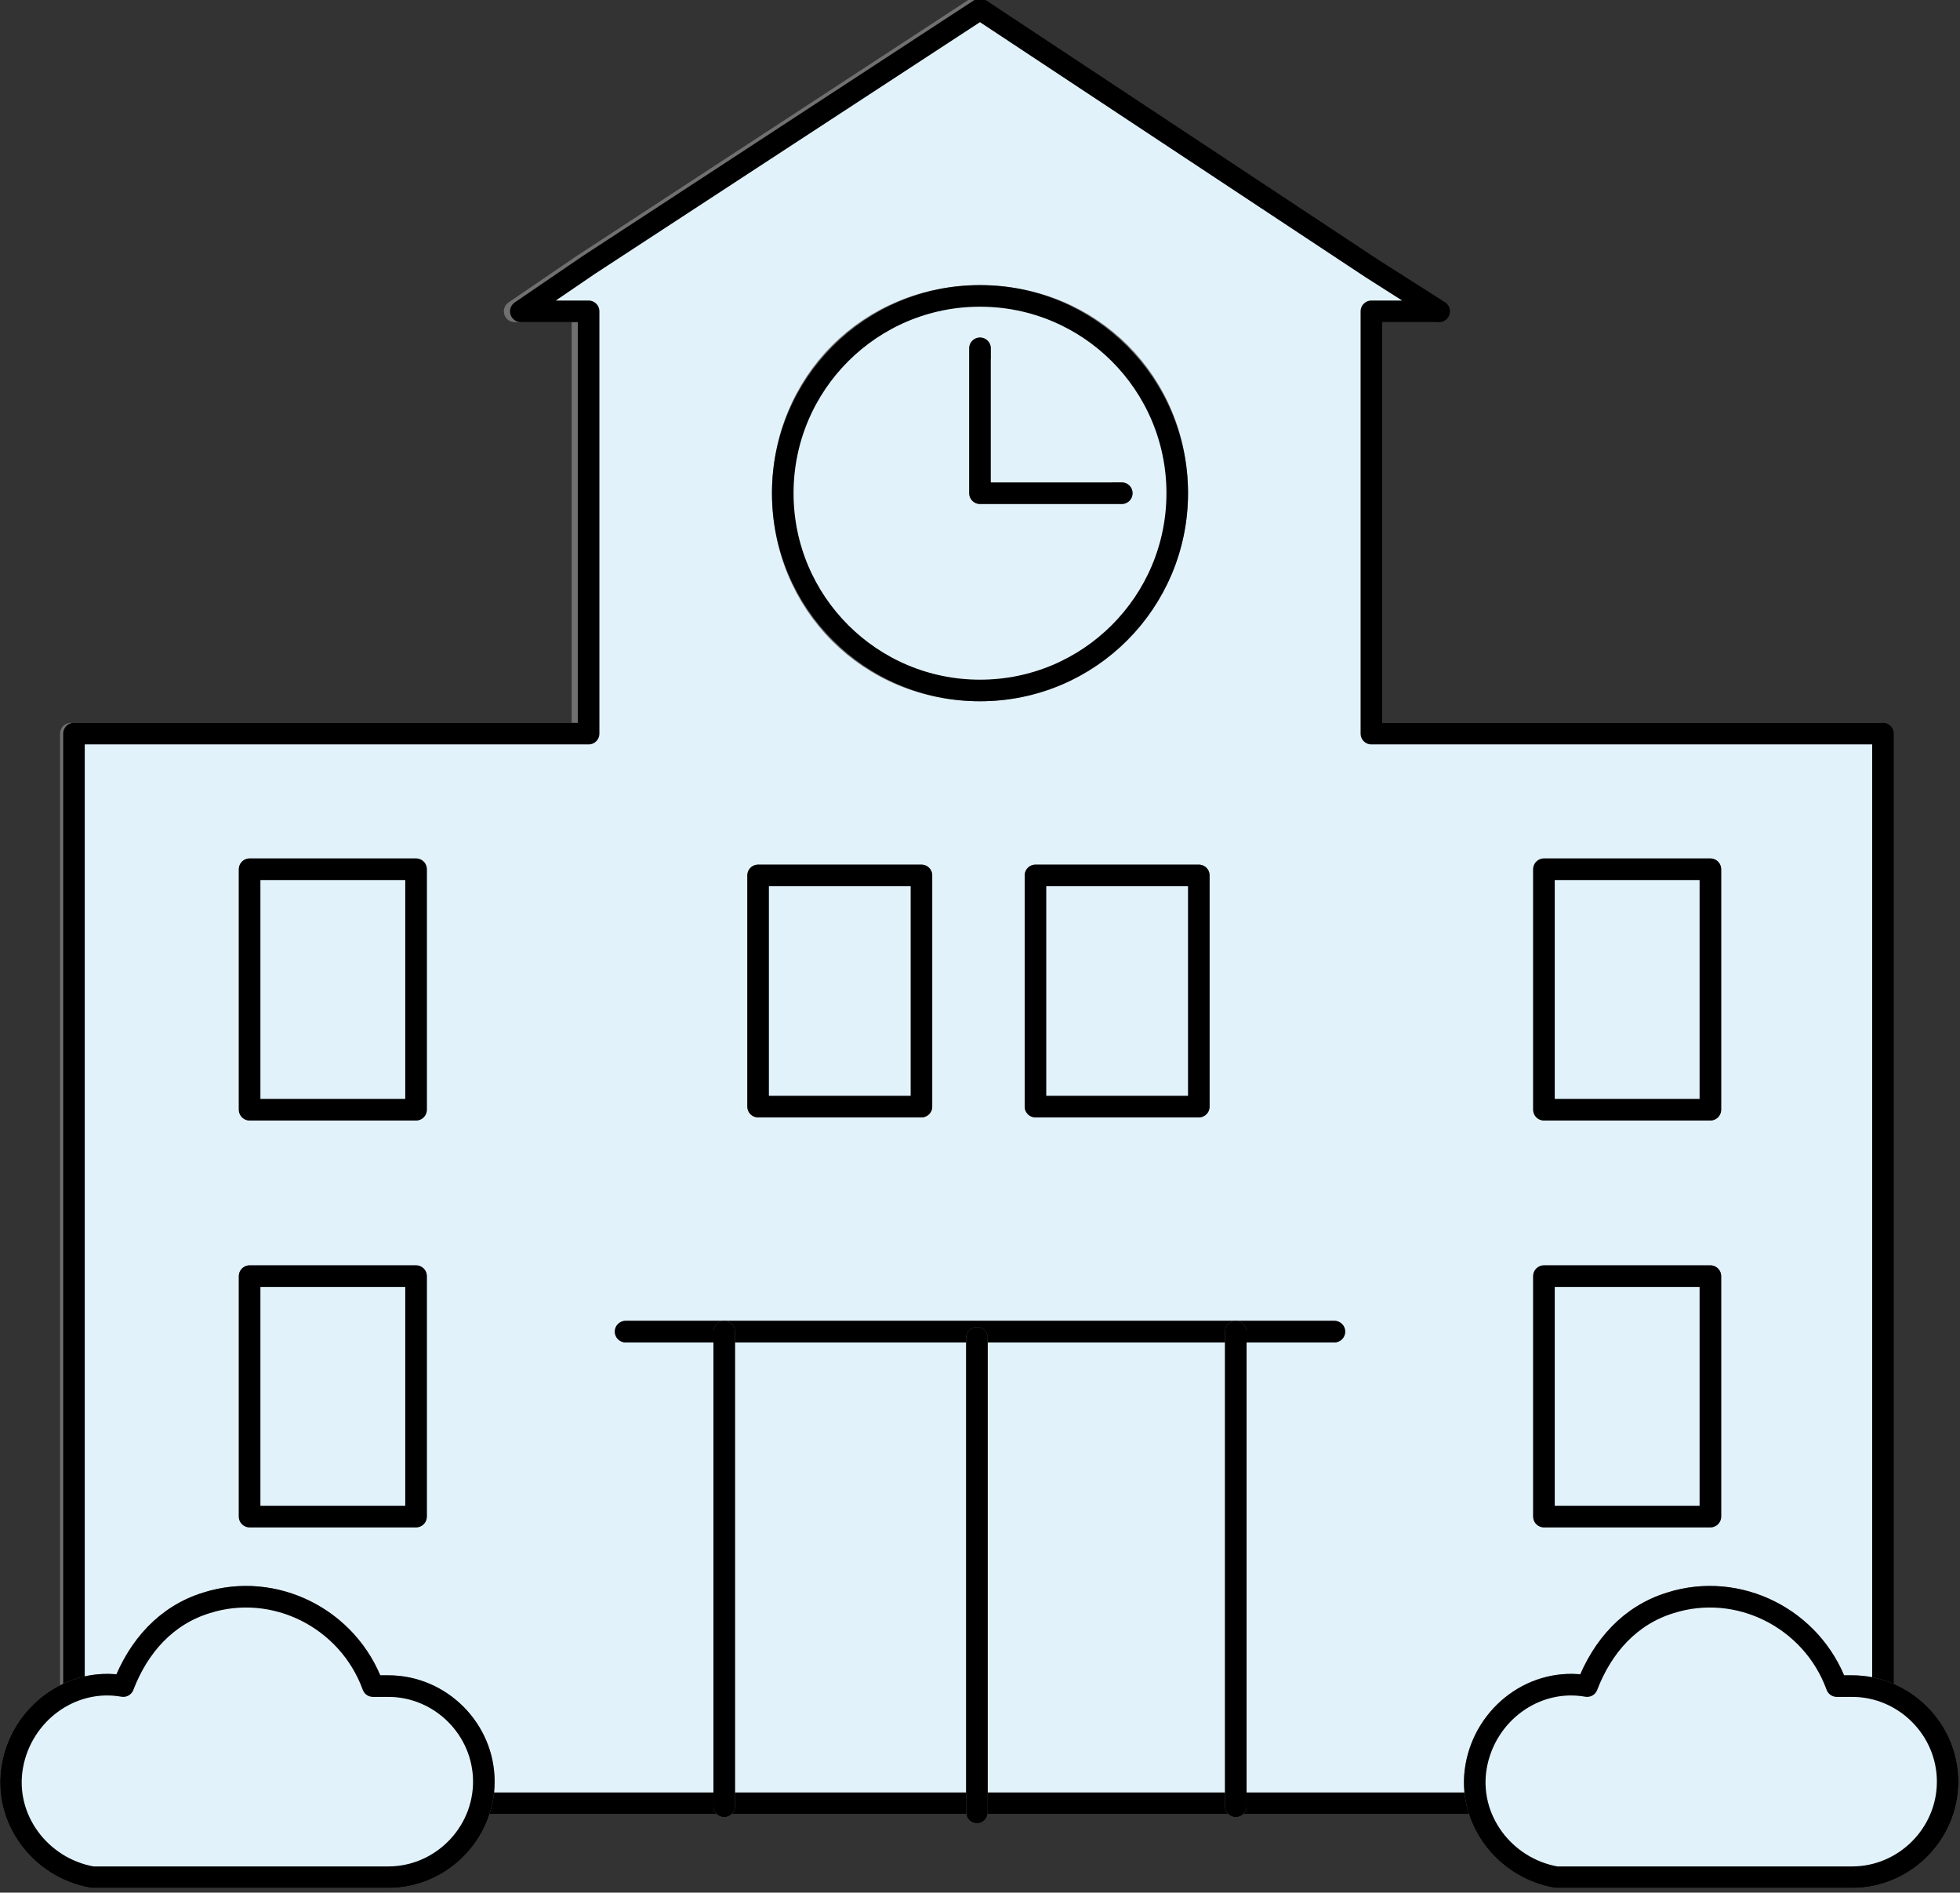
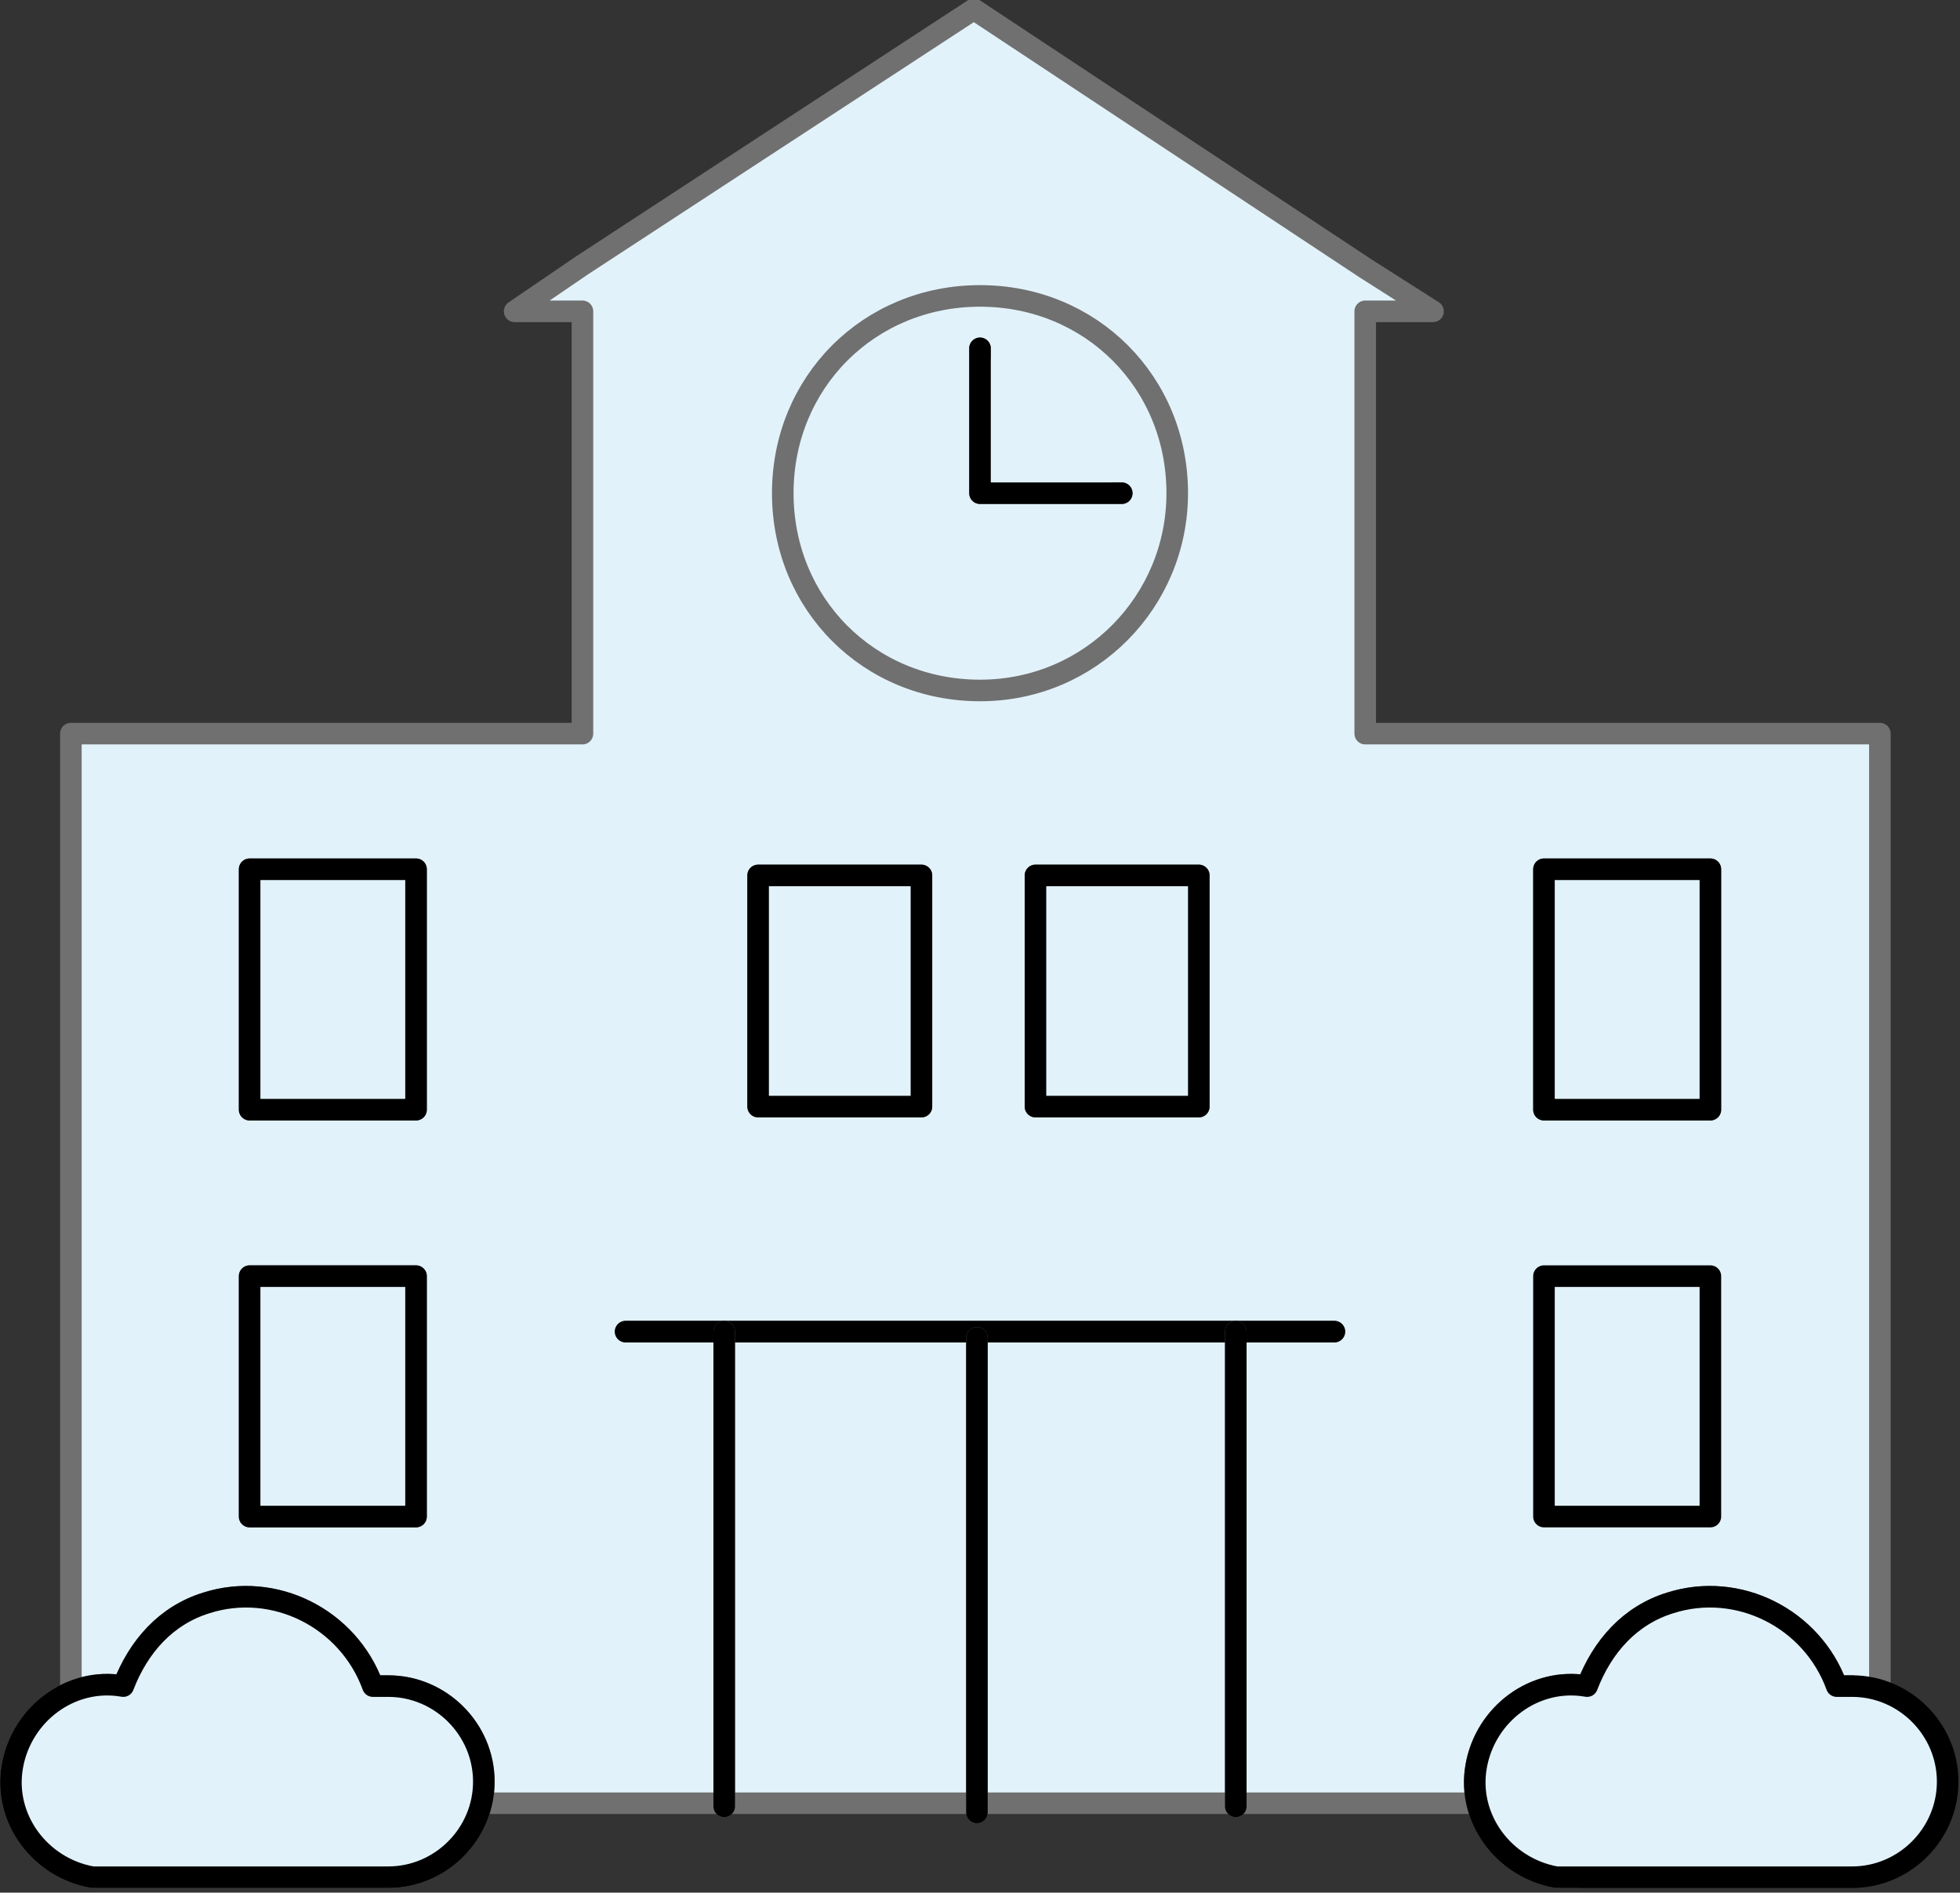
<svg xmlns="http://www.w3.org/2000/svg" version="1.1" viewBox="0 0 63.6 61.4">
  <rect x="0" y="0" width="63.6" height="61.4" fill="#333333" stroke="none" />
  <g id="_レイヤー_1" data-name="レイヤー_1">
    <g id="_グループ_688" data-name="グループ_688">
      <path id="_パス_1044" data-name="パス_1044" d="M44.3,23.8v-13.7h2.2l-2.2-1.4h0s0,0,0,0L31.6.3l-12.7,8.3h0s-2.2,1.5-2.2,1.5h2.2v13.7H2.3v34.7h58.7V23.8h-16.6Z" fill="#e2f2fa" stroke="#707070" stroke-linecap="round" stroke-linejoin="round" stroke-width=".7" />
-       <path id="_パス_1045" data-name="パス_1045" d="M44.5,23.8v-13.7h2.2l-2.2-1.4h0s0,0,0,0L31.8.3l-12.7,8.3h0s-2.2,1.5-2.2,1.5h2.2v13.7H2.4v34.7h58.7V23.8h-16.6Z" fill="#e2f2fa" stroke="#000" stroke-linecap="round" stroke-linejoin="round" stroke-width=".7" />
      <rect id="_長方形_658" data-name="長方形_658" x="8.1" y="28.2" width="5.4" height="7.8" fill="#e2f2fa" stroke="#707070" stroke-linecap="round" stroke-linejoin="round" stroke-width=".7" />
      <rect id="_長方形_659" data-name="長方形_659" x="8.1" y="28.2" width="5.4" height="7.8" fill="#e2f2fa" stroke="#000" stroke-linecap="round" stroke-linejoin="round" stroke-width=".7" />
      <rect id="_長方形_660" data-name="長方形_660" x="8.1" y="41.4" width="5.4" height="7.8" fill="#e2f2fa" stroke="#707070" stroke-linecap="round" stroke-linejoin="round" stroke-width=".7" />
      <rect id="_長方形_661" data-name="長方形_661" x="8.1" y="41.4" width="5.4" height="7.8" fill="#e2f2fa" stroke="#000" stroke-linecap="round" stroke-linejoin="round" stroke-width=".7" />
      <rect id="_長方形_662" data-name="長方形_662" x="50.1" y="28.2" width="5.4" height="7.8" fill="#e2f2fa" stroke="#707070" stroke-linecap="round" stroke-linejoin="round" stroke-width=".7" />
      <rect id="_長方形_663" data-name="長方形_663" x="50.1" y="28.2" width="5.4" height="7.8" fill="#e2f2fa" stroke="#000" stroke-linecap="round" stroke-linejoin="round" stroke-width=".7" />
-       <rect id="_長方形_664" data-name="長方形_664" x="50.1" y="41.4" width="5.4" height="7.8" fill="#e2f2fa" stroke="#707070" stroke-linecap="round" stroke-linejoin="round" stroke-width=".7" />
      <rect id="_長方形_665" data-name="長方形_665" x="50.1" y="41.4" width="5.4" height="7.8" fill="#e2f2fa" stroke="#000" stroke-linecap="round" stroke-linejoin="round" stroke-width=".7" />
      <rect id="_長方形_666" data-name="長方形_666" x="33.6" y="28.4" width="5.3" height="7.5" fill="#e2f2fa" stroke="#707070" stroke-linecap="round" stroke-linejoin="round" stroke-width=".7" />
      <rect id="_長方形_667" data-name="長方形_667" x="33.6" y="28.4" width="5.3" height="7.5" fill="#e2f2fa" stroke="#000" stroke-linecap="round" stroke-linejoin="round" stroke-width=".7" />
      <rect id="_長方形_668" data-name="長方形_668" x="24.6" y="28.4" width="5.3" height="7.5" fill="#e2f2fa" stroke="#707070" stroke-linecap="round" stroke-linejoin="round" stroke-width=".7" />
      <rect id="_長方形_669" data-name="長方形_669" x="24.6" y="28.4" width="5.3" height="7.5" fill="#e2f2fa" stroke="#000" stroke-linecap="round" stroke-linejoin="round" stroke-width=".7" />
      <path id="_パス_1046" data-name="パス_1046" d="M38.2,16c0,3.5-2.8,6.4-6.4,6.4s-6.4-2.8-6.4-6.4,2.8-6.4,6.4-6.4,6.4,2.8,6.4,6.4h0" fill="#e2f2fa" stroke="#707070" stroke-linecap="round" stroke-linejoin="round" stroke-width=".7" />
-       <circle id="_楕円形_51" data-name="楕円形_51" cx="31.8" cy="16" r="6.4" fill="#e2f2fa" stroke="#000" stroke-linecap="round" stroke-linejoin="round" stroke-width=".7" />
      <path id="_パス_1047" data-name="パス_1047" d="M31.8,11.3v4.7h4.6" fill="#e2f2fa" stroke="#707070" stroke-linecap="round" stroke-linejoin="round" stroke-width=".7" />
      <path id="_パス_1048" data-name="パス_1048" d="M31.8,11.3v4.7h4.6" fill="#e2f2fa" stroke="#000" stroke-linecap="round" stroke-linejoin="round" stroke-width=".7" />
      <line id="_線_200" data-name="線_200" x1="20.3" y1="43.2" x2="43.3" y2="43.2" fill="none" stroke="#707070" stroke-linecap="round" stroke-width=".7" />
      <line id="_線_201" data-name="線_201" x1="20.3" y1="43.2" x2="43.3" y2="43.2" fill="none" stroke="#000" stroke-linecap="round" stroke-miterlimit="10" stroke-width=".7" />
      <line id="_線_202" data-name="線_202" x1="23.5" y1="43.2" x2="23.5" y2="58.6" fill="none" stroke="#707070" stroke-linecap="round" stroke-width=".7" />
      <line id="_線_203" data-name="線_203" x1="23.5" y1="43.2" x2="23.5" y2="58.6" fill="none" stroke="#000" stroke-linecap="round" stroke-miterlimit="10" stroke-width=".7" />
      <line id="_線_204" data-name="線_204" x1="40.1" y1="43.2" x2="40.1" y2="58.6" fill="none" stroke="#707070" stroke-linecap="round" stroke-width=".7" />
      <line id="_線_205" data-name="線_205" x1="40.1" y1="43.2" x2="40.1" y2="58.6" fill="none" stroke="#000" stroke-linecap="round" stroke-miterlimit="10" stroke-width=".7" />
      <line id="_線_206" data-name="線_206" x1="31.7" y1="43.4" x2="31.7" y2="58.8" fill="none" stroke="#707070" stroke-linecap="round" stroke-width=".7" />
      <line id="_線_207" data-name="線_207" x1="31.7" y1="43.4" x2="31.7" y2="58.8" fill="none" stroke="#000" stroke-linecap="round" stroke-miterlimit="10" stroke-width=".7" />
      <path id="_パス_1049" data-name="パス_1049" d="M12.6,54.7c-.2,0-.3,0-.5,0-.8-2.2-3.2-3.4-5.4-2.7-1.3.4-2.2,1.4-2.7,2.7-1.7-.3-3.3.9-3.6,2.6-.3,1.7.9,3.3,2.6,3.6.2,0,.4,0,.5,0h9.1c1.7,0,3.1-1.4,3.1-3.1,0-1.7-1.4-3.1-3.1-3.1h0" fill="#e2f2fa" stroke="#707070" stroke-linecap="round" stroke-linejoin="round" stroke-width=".7" />
      <path id="_パス_1050" data-name="パス_1050" d="M12.6,54.7c-.2,0-.3,0-.5,0-.8-2.2-3.2-3.4-5.4-2.7-1.3.4-2.2,1.4-2.7,2.7-1.7-.3-3.3.9-3.6,2.6-.3,1.7.9,3.3,2.6,3.6.2,0,.4,0,.5,0h9.1c1.7,0,3.1-1.4,3.1-3.1,0-1.7-1.4-3.1-3.1-3.1h0,0Z" fill="#e2f2fa" stroke="#000" stroke-linecap="round" stroke-linejoin="round" stroke-width=".7" />
-       <path id="_パス_1051" data-name="パス_1051" d="M60.1,54.7c-.2,0-.3,0-.5,0-.8-2.2-3.2-3.4-5.4-2.7-1.3.4-2.2,1.4-2.7,2.7-1.7-.3-3.3.9-3.6,2.6-.3,1.7.9,3.3,2.6,3.6.2,0,.4,0,.5,0h9.1c1.7,0,3.1-1.4,3.1-3.1,0-1.7-1.4-3.1-3.1-3.1h0" fill="#e2f2fa" stroke="#707070" stroke-linecap="round" stroke-linejoin="round" stroke-width=".7" />
+       <path id="_パス_1051" data-name="パス_1051" d="M60.1,54.7c-.2,0-.3,0-.5,0-.8-2.2-3.2-3.4-5.4-2.7-1.3.4-2.2,1.4-2.7,2.7-1.7-.3-3.3.9-3.6,2.6-.3,1.7.9,3.3,2.6,3.6.2,0,.4,0,.5,0c1.7,0,3.1-1.4,3.1-3.1,0-1.7-1.4-3.1-3.1-3.1h0" fill="#e2f2fa" stroke="#707070" stroke-linecap="round" stroke-linejoin="round" stroke-width=".7" />
      <path id="_パス_1052" data-name="パス_1052" d="M60.1,54.7c-.2,0-.3,0-.5,0-.8-2.2-3.2-3.4-5.4-2.7-1.3.4-2.2,1.4-2.7,2.7-1.7-.3-3.3.9-3.6,2.6-.3,1.7.9,3.3,2.6,3.6.2,0,.4,0,.5,0h9.1c1.7,0,3.1-1.4,3.1-3.1,0-1.7-1.4-3.1-3.1-3.1h0,0Z" fill="#e2f2fa" stroke="#000" stroke-linecap="round" stroke-linejoin="round" stroke-width=".7" />
    </g>
  </g>
  <g id="_レイヤー_2" data-name="レイヤー_2" display="none">
    <g id="_グループ_686" data-name="グループ_686">
      <path id="_パス_1041" data-name="パス_1041" d="M45.7,52.2l-29.9,7.4c-1.8.4-3.6-.6-4-2.4L.8,13.2c-.4-1.8.6-3.6,2.4-4L33.1,1.7c1.8-.4,3.6.6,4,2.4l11,44c.4,1.8-.6,3.6-2.4,4" fill="#ffeeb7" stroke="#000" stroke-linecap="round" stroke-linejoin="round" stroke-width=".7" />
      <line id="_線_166" data-name="線_166" x1="1.4" y1="15.5" x2="37.7" y2="6.4" fill="none" stroke="#707070" stroke-miterlimit="4" stroke-width=".7" />
      <line id="_線_167" data-name="線_167" x1="1.4" y1="15.5" x2="37.7" y2="6.4" fill="none" stroke="#000" stroke-miterlimit="10" stroke-width=".7" />
      <line id="_線_168" data-name="線_168" x1="6.7" y1="36.9" x2="43" y2="27.9" fill="none" stroke="#707070" stroke-miterlimit="4" stroke-width=".7" />
      <line id="_線_169" data-name="線_169" x1="6.7" y1="36.9" x2="43" y2="27.9" fill="none" stroke="#000" stroke-miterlimit="10" stroke-width=".7" />
      <line id="_線_170" data-name="線_170" x1="11.4" y1="41" x2="40.1" y2="33.9" fill="none" stroke="#707070" stroke-miterlimit="4" stroke-width=".7" />
      <line id="_線_171" data-name="線_171" x1="11.4" y1="41" x2="40.1" y2="33.9" fill="none" stroke="#000" stroke-linecap="round" stroke-linejoin="round" stroke-width=".7" />
      <line id="_線_172" data-name="線_172" x1="12.3" y1="44" x2="41" y2="36.9" fill="none" stroke="#707070" stroke-miterlimit="4" stroke-width=".7" />
      <line id="_線_173" data-name="線_173" x1="12.3" y1="44" x2="41" y2="36.9" fill="none" stroke="#000" stroke-linecap="round" stroke-linejoin="round" stroke-width=".7" />
      <line id="_線_174" data-name="線_174" x1="13.3" y1="47.1" x2="42" y2="39.9" fill="none" stroke="#707070" stroke-miterlimit="4" stroke-width=".7" />
      <line id="_線_175" data-name="線_175" x1="13.3" y1="47.1" x2="42" y2="39.9" fill="none" stroke="#000" stroke-linecap="round" stroke-linejoin="round" stroke-width=".7" />
      <line id="_線_176" data-name="線_176" x1="14.3" y1="50.1" x2="42.9" y2="42.9" fill="none" stroke="#707070" stroke-miterlimit="4" stroke-width=".7" />
      <line id="_線_177" data-name="線_177" x1="14.3" y1="50.1" x2="42.9" y2="42.9" fill="none" stroke="#000" stroke-linecap="round" stroke-linejoin="round" stroke-width=".7" />
      <line id="_線_178" data-name="線_178" x1="15.2" y1="53.1" x2="43.9" y2="45.9" fill="none" stroke="#707070" stroke-miterlimit="4" stroke-width=".7" />
      <line id="_線_179" data-name="線_179" x1="15.2" y1="53.1" x2="43.9" y2="45.9" fill="none" stroke="#000" stroke-linecap="round" stroke-linejoin="round" stroke-width=".7" />
      <path id="_パス_1042" data-name="パス_1042" d="M56.5,59.5l-30.7-1.9c-1.8-.1-3.2-1.7-3.1-3.5,0,0,0,0,0,0l2.8-45.3c.1-1.8,1.7-3.2,3.5-3.1,0,0,0,0,0,0l30.7,1.9c1.8.1,3.2,1.7,3.1,3.5h0s-2.8,45.3-2.8,45.3c-.1,1.8-1.7,3.2-3.5,3.1,0,0,0,0,0,0" fill="#ffeeb7" stroke="#000" stroke-miterlimit="4" stroke-width=".7" />
      <line id="_線_180" data-name="線_180" x1="27.2" y1="38.5" x2="56.7" y2="40.4" fill="none" stroke="#707070" stroke-miterlimit="4" stroke-width=".7" />
      <line id="_線_181" data-name="線_181" x1="27.2" y1="38.5" x2="56.7" y2="40.4" fill="none" stroke="#000" stroke-linecap="round" stroke-linejoin="round" stroke-width=".7" />
      <line id="_線_182" data-name="線_182" x1="27.2" y1="41.7" x2="56.7" y2="43.5" fill="none" stroke="#707070" stroke-miterlimit="4" stroke-width=".7" />
      <line id="_線_183" data-name="線_183" x1="27.2" y1="41.7" x2="56.7" y2="43.5" fill="none" stroke="#000" stroke-linecap="round" stroke-linejoin="round" stroke-width=".7" />
      <line id="_線_184" data-name="線_184" x1="27.2" y1="44.8" x2="56.7" y2="46.7" fill="none" stroke="#707070" stroke-miterlimit="4" stroke-width=".7" />
      <line id="_線_185" data-name="線_185" x1="27.2" y1="44.8" x2="56.7" y2="46.7" fill="none" stroke="#000" stroke-linecap="round" stroke-linejoin="round" stroke-width=".7" />
      <line id="_線_186" data-name="線_186" x1="27.2" y1="48" x2="56.7" y2="49.9" fill="none" stroke="#707070" stroke-miterlimit="4" stroke-width=".7" />
      <line id="_線_187" data-name="線_187" x1="27.2" y1="48" x2="56.7" y2="49.9" fill="none" stroke="#000" stroke-linecap="round" stroke-linejoin="round" stroke-width=".7" />
      <line id="_線_188" data-name="線_188" x1="27.2" y1="51.2" x2="56.7" y2="53" fill="none" stroke="#707070" stroke-miterlimit="4" stroke-width=".7" />
      <line id="_線_189" data-name="線_189" x1="27.2" y1="51.2" x2="56.7" y2="53" fill="none" stroke="#000" stroke-linecap="round" stroke-linejoin="round" stroke-width=".7" />
      <line id="_線_190" data-name="線_190" x1="28.6" y1="15.7" x2="58.1" y2="17.6" fill="none" stroke="#707070" stroke-miterlimit="4" stroke-width=".7" />
      <line id="_線_191" data-name="線_191" x1="28.6" y1="15.7" x2="58.1" y2="17.6" fill="none" stroke="#000" stroke-linecap="round" stroke-linejoin="round" stroke-width=".7" />
      <line id="_線_192" data-name="線_192" x1="28.6" y1="18.9" x2="58.1" y2="20.7" fill="none" stroke="#707070" stroke-miterlimit="4" stroke-width=".7" />
      <line id="_線_193" data-name="線_193" x1="28.6" y1="18.9" x2="58.1" y2="20.7" fill="none" stroke="#000" stroke-linecap="round" stroke-linejoin="round" stroke-width=".7" />
      <line id="_線_194" data-name="線_194" x1="28.6" y1="22.1" x2="58.1" y2="23.9" fill="none" stroke="#707070" stroke-miterlimit="4" stroke-width=".7" />
      <line id="_線_195" data-name="線_195" x1="28.6" y1="22.1" x2="58.1" y2="23.9" fill="none" stroke="#000" stroke-linecap="round" stroke-linejoin="round" stroke-width=".7" />
-       <line id="_線_196" data-name="線_196" x1="28.6" y1="25.2" x2="58.1" y2="27.1" fill="none" stroke="#707070" stroke-miterlimit="4" stroke-width=".7" />
      <line id="_線_197" data-name="線_197" x1="28.6" y1="25.2" x2="58.1" y2="27.1" fill="none" stroke="#000" stroke-linecap="round" stroke-linejoin="round" stroke-width=".7" />
      <line id="_線_198" data-name="線_198" x1="28.6" y1="28.4" x2="58.1" y2="30.2" fill="none" stroke="#707070" stroke-miterlimit="4" stroke-width=".7" />
      <line id="_線_199" data-name="線_199" x1="28.6" y1="28.4" x2="58.1" y2="30.2" fill="none" stroke="#000" stroke-linecap="round" stroke-linejoin="round" stroke-width=".7" />
    </g>
  </g>
</svg>